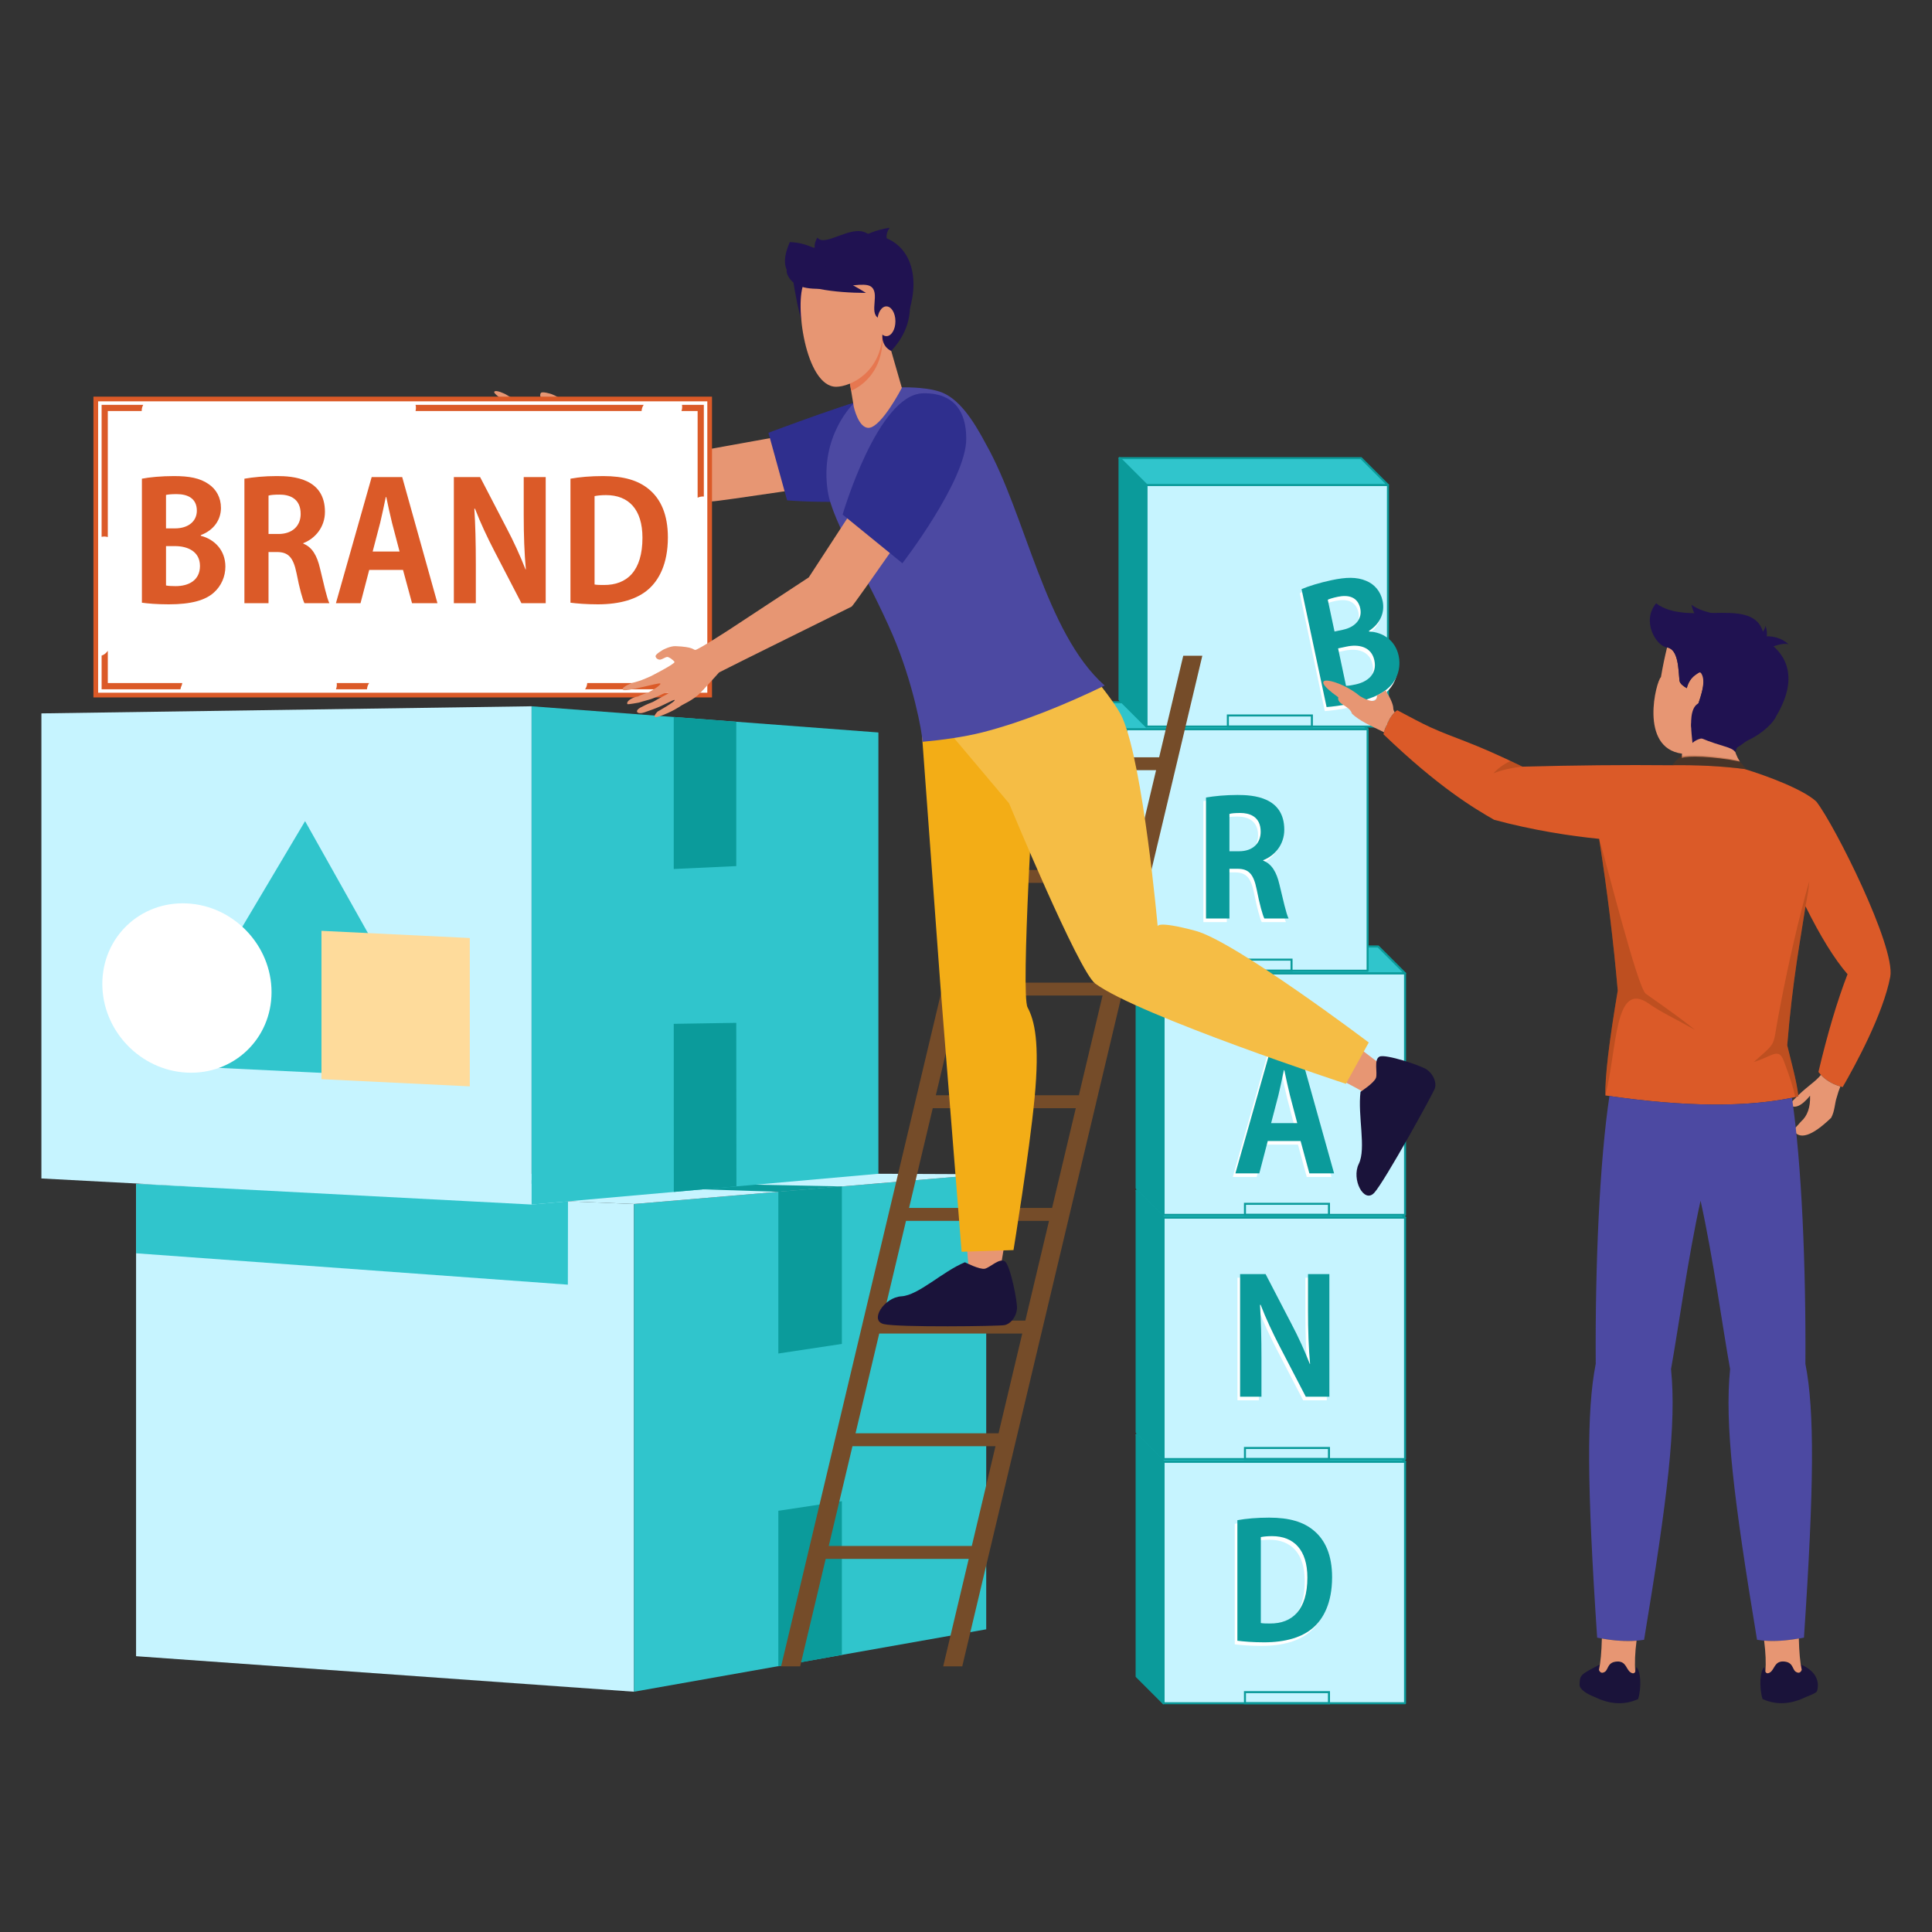
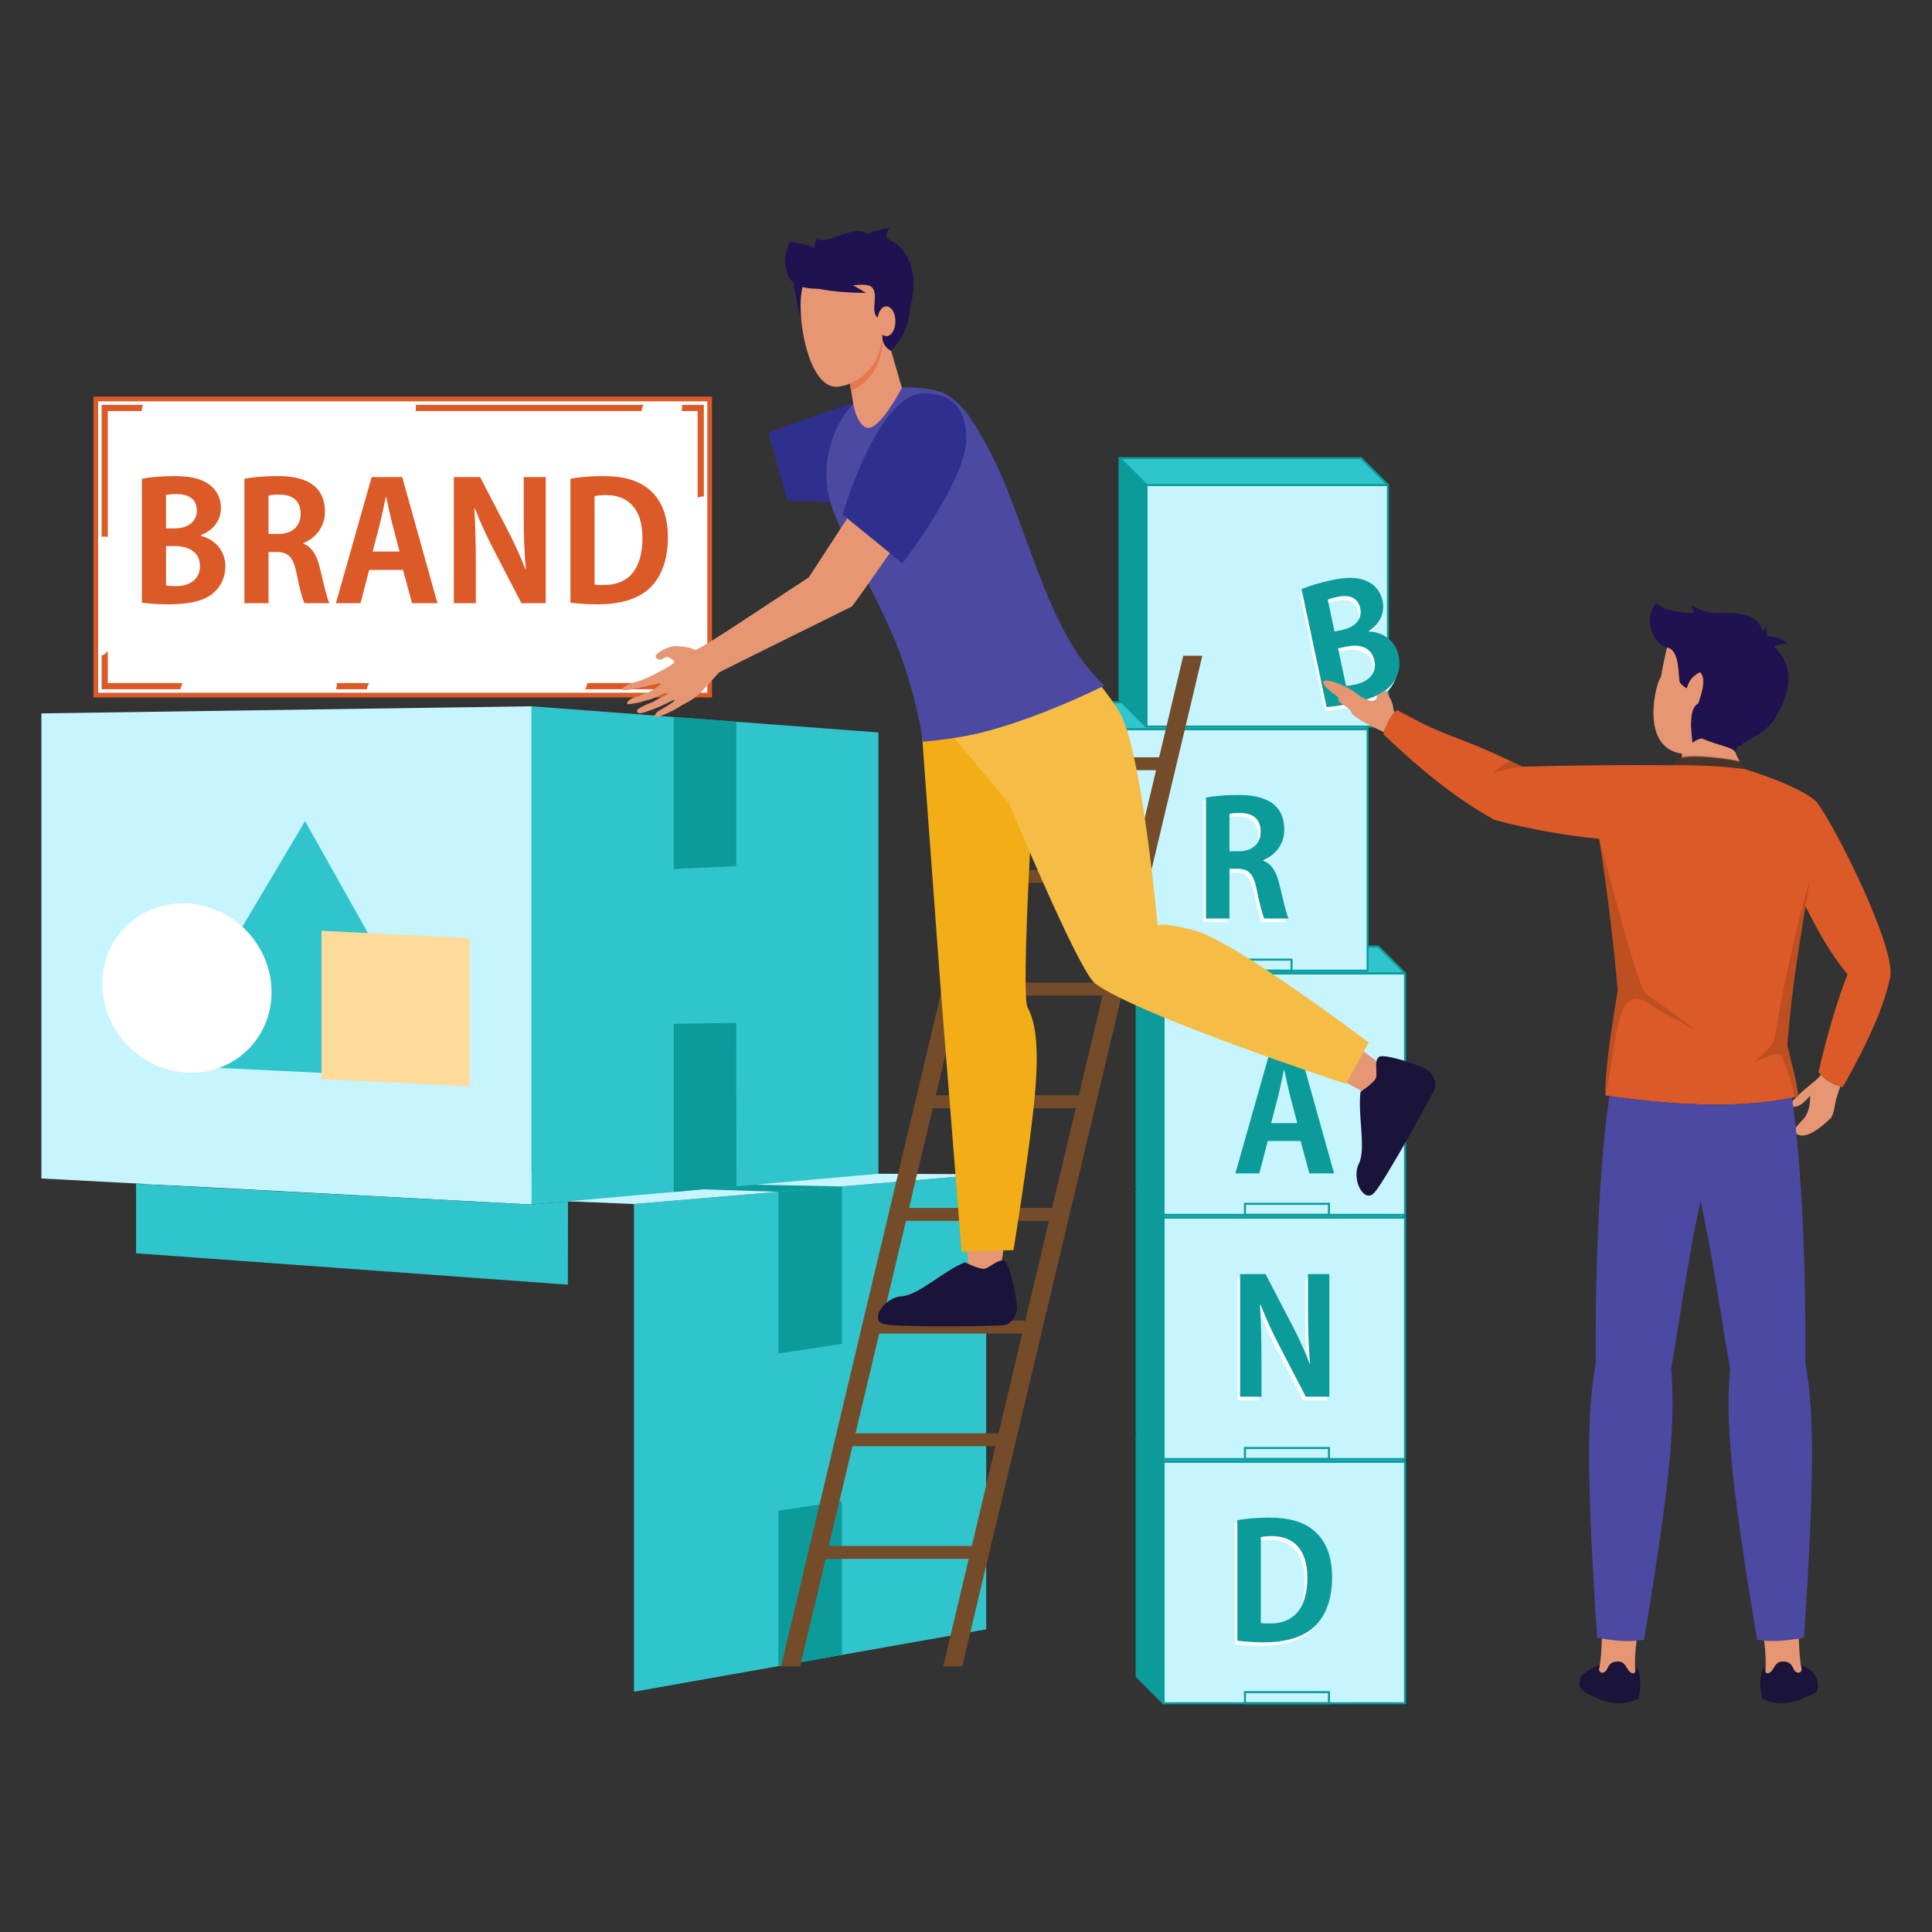
<svg xmlns="http://www.w3.org/2000/svg" id="vectors" version="1.1" viewBox="0 0 700 700">
  <rect x="0" y="0" width="700" height="700" fill="#333333" stroke="none" />
  <defs>
    <style>
      .st0 {
        fill: #e67750;
      }

      .st0, .st1, .st2, .st3, .st4, .st5, .st6, .st7, .st8, .st9, .st10, .st11, .st12, .st13, .st14, .st15 {
        fill-rule: evenodd;
      }

      .st1 {
        fill: #754c29;
      }

      .st2 {
        fill: #1a133a;
      }

      .st3, .st16 {
        fill: #c6f4ff;
      }

      .st17, .st5 {
        fill: #fff;
      }

      .st18 {
        opacity: .3;
      }

      .st4 {
        fill: #2f2f8e;
      }

      .st6 {
        fill: #4c49a2;
      }

      .st7 {
        fill: #201251;
      }

      .st8, .st19 {
        fill: #0b9b9b;
      }

      .st9 {
        fill: #30c5cc;
      }

      .st10 {
        fill: #f5bd45;
      }

      .st11 {
        fill: #f3ad16;
      }

      .st12 {
        fill: #db5a28;
      }

      .st13 {
        fill: #79360f;
      }

      .st14 {
        fill: #fedb9b;
      }

      .st15 {
        fill: #e79673;
      }
    </style>
  </defs>
  <g>
-     <polygon class="st3" points="49.301 428.923 229.703 436.227 229.703 612.943 49.301 600.072 49.301 428.923" />
    <polygon class="st9" points="357.326 425.445 229.703 436.227 229.703 612.943 357.326 590.333 357.326 425.445" />
    <polygon class="st3" points="210.666 424.828 357.326 425.445 229.703 436.227 49.301 428.923 210.666 424.828" />
    <polygon class="st8" points="305.019 429.865 305.019 486.927 282.01 490.404 282.01 431.81 305.019 429.865" />
    <polygon class="st8" points="305.019 543.909 305.019 599.597 282.01 603.752 282.01 547.387 305.019 543.909" />
    <polygon class="st8" points="129.711 426.882 282.008 431.81 293.515 430.838 305.019 429.865 141.745 426.577 129.711 426.882" />
    <polygon class="st3" points="15 258.474 192.613 255.896 192.613 436.429 15 426.978 15 258.474" />
    <polygon class="st9" points="318.263 265.39 192.613 255.896 192.613 436.429 318.263 425.28 318.263 265.39" />
    <polygon class="st8" points="266.764 261.501 266.764 313.801 244.11 314.853 244.11 259.788 266.764 261.501" />
    <polygon class="st8" points="266.764 370.597 266.824 429.845 244.13 431.856 244.111 370.955 266.764 370.597" />
    <polygon class="st9" points="49.301 428.923 49.301 454.089 205.745 465.458 205.79 435.261 192.613 436.429 49.301 428.923" />
  </g>
  <g>
    <g>
      <g>
        <rect class="st16" x="421.545" y="529.587" width="87.531" height="87.528" />
        <path class="st19" d="M509.076,617.483h-87.531c-.199,0-.365-.166-.365-.368v-87.528c0-.202.166-.368.365-.368h87.531c.199,0,.365.166.365.368v87.528c0,.202-.166.368-.365.368ZM421.913,616.746h86.794v-86.791h-86.794v86.791Z" />
      </g>
      <g>
        <polygon class="st9" points="499.346 519.861 509.076 529.587 499.346 529.587 421.545 529.587 411.822 519.861 499.346 519.861" />
        <path class="st19" d="M509.092,529.956c-.003-.003-.01-.003-.016,0h-87.531c-.097,0-.189-.04-.259-.109l-9.723-9.726c-.106-.103-.139-.262-.079-.398.053-.14.189-.229.338-.229h87.524c.099,0,.192.04.259.11l9.669,9.666c.109.063.186.182.186.318,0,.203-.166.368-.368.368ZM421.698,529.219h86.489l-8.993-8.989h-86.488l8.992,8.989Z" />
      </g>
      <g>
        <polygon class="st8" points="421.545 529.587 421.545 607.388 421.545 617.115 411.822 607.388 411.822 519.861 421.545 529.587" />
        <path class="st19" d="M421.545,617.483c-.093,0-.186-.04-.259-.109l-9.723-9.726c-.073-.07-.109-.162-.109-.259v-87.527c0-.149.09-.282.226-.338.136-.063.295-.027.401.08l9.722,9.726c.073.07.11.162.11.259v87.528c0,.149-.089.282-.225.338-.046.02-.093.03-.143.03ZM412.187,607.236l8.993,8.992v-86.488l-8.993-8.992v86.488Z" />
      </g>
    </g>
    <path class="st19" d="M481.879,617.483h-31.172v-4.755h31.172v4.755ZM451.437,616.746h29.705v-3.282h-29.705v3.282Z" />
  </g>
  <g>
    <g>
      <g>
        <rect class="st16" x="421.545" y="441.118" width="87.531" height="87.531" />
        <path class="st19" d="M509.076,529.016h-87.531c-.199,0-.365-.166-.365-.368v-87.531c0-.203.166-.368.365-.368h87.531c.199,0,.365.166.365.368v87.531c0,.202-.166.368-.365.368ZM421.913,528.28h86.794v-86.794h-86.794v86.794Z" />
      </g>
      <g>
        <polygon class="st9" points="499.346 431.392 509.076 441.118 499.346 441.118 421.545 441.118 411.822 431.392 499.346 431.392" />
        <path class="st19" d="M509.092,441.486c-.003-.003-.01-.003-.016,0h-87.531c-.097,0-.189-.04-.259-.109l-9.723-9.726c-.106-.103-.139-.262-.079-.398.053-.14.189-.229.338-.229h87.524c.099,0,.192.039.259.109l9.669,9.667c.109.063.186.183.186.319,0,.202-.166.368-.368.368ZM421.698,440.75h86.489l-8.993-8.989h-86.488l8.992,8.989Z" />
      </g>
      <g>
        <polygon class="st8" points="421.545 441.118 421.545 518.922 421.545 528.648 411.822 518.922 411.822 431.392 421.545 441.118" />
        <path class="st19" d="M421.545,529.016c-.093,0-.186-.04-.259-.109l-9.723-9.726c-.073-.07-.109-.163-.109-.259v-87.531c0-.149.09-.282.226-.338.136-.063.295-.027.401.079l9.722,9.726c.073.07.11.162.11.259v87.531c0,.149-.089.282-.225.338-.046.02-.093.03-.143.03ZM412.187,518.77l8.993,8.992v-86.492l-8.993-8.992v86.492Z" />
      </g>
    </g>
    <path class="st19" d="M481.879,529.013h-31.172v-4.752h31.172v4.752ZM451.437,528.277h29.705v-3.278h-29.705v3.278Z" />
  </g>
  <g>
    <g>
      <g>
        <rect class="st16" x="421.545" y="352.651" width="87.531" height="87.527" />
        <path class="st19" d="M509.076,440.547h-87.531c-.199,0-.365-.166-.365-.368v-87.527c0-.202.166-.368.365-.368h87.531c.199,0,.365.166.365.368v87.527c0,.203-.166.368-.365.368ZM421.913,439.81h86.794v-86.791h-86.794v86.791Z" />
      </g>
      <g>
        <polygon class="st9" points="499.346 342.925 509.076 352.651 499.346 352.651 421.545 352.651 411.822 342.925 499.346 342.925" />
        <path class="st19" d="M509.092,353.02h-87.547c-.097,0-.189-.04-.259-.109l-9.723-9.726c-.106-.103-.139-.262-.079-.398.053-.14.189-.229.338-.229h87.524c.099,0,.192.04.259.109l9.669,9.666c.109.063.186.182.186.319,0,.203-.166.368-.368.368ZM421.698,352.283h86.489l-8.993-8.989h-86.488l8.992,8.989Z" />
      </g>
      <g>
        <polygon class="st8" points="421.545 352.651 421.545 430.456 421.545 440.178 411.822 430.456 411.822 342.925 421.545 352.651" />
        <path class="st19" d="M421.545,440.547c-.093,0-.186-.039-.259-.109l-9.723-9.723c-.073-.07-.109-.163-.109-.259v-87.531c0-.149.09-.282.226-.338.136-.06.295-.027.401.079l9.722,9.726c.073.07.11.162.11.259v87.527c0,.149-.089.282-.225.339-.046.02-.093.03-.143.03ZM412.187,430.303l8.993,8.99v-86.488l-8.993-8.993v86.492Z" />
      </g>
    </g>
    <path class="st19" d="M481.879,440.547h-31.172v-4.752h31.172v4.752ZM451.437,439.81h29.705v-3.278h-29.705v3.278Z" />
  </g>
  <g>
    <g>
      <g>
        <rect class="st16" x="407.983" y="264.185" width="87.527" height="87.527" />
        <path class="st19" d="M495.51,352.081h-87.527c-.202,0-.368-.166-.368-.368v-87.527c0-.202.166-.368.368-.368h87.527c.206,0,.368.166.368.368v87.527c0,.203-.163.368-.368.368ZM408.352,351.344h86.794v-86.791h-86.794v86.791Z" />
      </g>
      <g>
        <polygon class="st9" points="485.788 254.459 495.51 264.185 485.788 264.185 407.983 264.185 398.257 254.459 485.788 254.459" />
        <path class="st19" d="M495.53,264.554c-.007-.003-.013-.003-.02,0h-87.527c-.096,0-.189-.04-.259-.11l-9.726-9.726c-.106-.103-.139-.262-.079-.398.056-.139.192-.229.338-.229h87.531c.096,0,.189.04.259.11l9.666,9.666c.11.063.183.182.183.319,0,.202-.163.368-.365.368ZM408.136,263.817h86.492l-8.992-8.989h-86.492l8.993,8.989Z" />
      </g>
      <g>
        <polygon class="st8" points="407.983 264.185 407.983 341.99 407.983 351.712 398.257 341.99 398.257 254.459 407.983 264.185" />
        <path class="st19" d="M407.983,352.081c-.096,0-.189-.04-.259-.11l-9.726-9.722c-.07-.07-.106-.163-.106-.259v-87.531c0-.149.086-.282.225-.339.136-.063.292-.026.398.08l9.726,9.726c.07.07.109.163.109.259v87.527c0,.149-.093.282-.226.339-.046.02-.093.03-.143.03ZM398.622,341.837l8.992,8.989v-86.489l-8.992-8.993v86.492Z" />
      </g>
    </g>
    <path class="st19" d="M468.313,352.081h-31.172v-4.755h31.172v4.755ZM437.874,351.344h29.705v-3.282h-29.705v3.282Z" />
  </g>
  <g>
    <g>
      <g>
        <rect class="st16" x="415.353" y="175.715" width="87.527" height="87.531" />
        <path class="st19" d="M502.88,263.614h-87.527c-.202,0-.365-.166-.365-.368v-87.531c0-.202.163-.368.365-.368h87.527c.202,0,.368.166.368.368v87.531c0,.202-.166.368-.368.368ZM415.718,262.878h86.794v-86.794h-86.794v86.794Z" />
      </g>
      <g>
        <polygon class="st9" points="493.155 165.993 502.88 175.715 493.155 175.715 415.353 175.715 405.627 165.993 493.155 165.993" />
        <path class="st19" d="M502.897,176.084q-.007-.003-.017,0h-87.527c-.099,0-.192-.04-.259-.109l-9.726-9.723c-.106-.103-.136-.262-.08-.398.057-.139.189-.229.338-.229h87.528c.099,0,.192.04.259.109l9.67,9.663c.106.063.182.183.182.319,0,.202-.162.368-.368.368ZM415.506,175.347h86.489l-8.993-8.986h-86.488l8.992,8.986Z" />
      </g>
      <g>
        <polygon class="st8" points="415.353 175.715 415.353 253.52 415.353 263.246 405.627 253.52 405.627 165.993 415.353 175.715" />
        <path class="st19" d="M415.353,263.614c-.096,0-.189-.04-.259-.109l-9.726-9.726c-.07-.07-.109-.163-.109-.259v-87.527c0-.149.093-.282.225-.338.136-.06.295-.027.401.08l9.726,9.723c.07.07.106.163.106.259v87.531c0,.149-.086.282-.226.338-.046.02-.093.03-.14.03ZM405.995,253.367l8.992,8.992v-86.492l-8.992-8.989v86.489Z" />
      </g>
    </g>
-     <path class="st19" d="M475.687,263.614h-31.176v-4.755h31.176v4.755ZM445.245,262.878h29.705v-3.282h-29.705v3.282Z" />
  </g>
  <g>
    <path class="st5" d="M479.987,257.655c2.097-.153,5.263-.528,9.388-1.403,7.742-1.643,12.301-4.088,14.677-7.367,2.064-2.801,2.781-6.378,2.061-9.769-1.175-5.535-5.608-8.614-10.728-8.824l-.05-.226c4.264-2.738,5.797-6.899,4.961-10.854-.757-3.564-3.01-6.096-5.98-7.297-3.438-1.453-7.314-1.341-12.57-.226-4.234.899-8.448,2.207-10.824,3.242l9.066,42.723h0ZM480.416,218.764c.7-.329,1.802-.68,3.613-1.062,3.73-.793,7.25-.063,8.163,4.231.753,3.561-1.533,6.703-6.278,7.712l-3.053.644-2.445-11.524h0ZM487.268,235.734c4.294-.913,8.973-.017,10.041,5.014,1.042,4.918-2.369,7.768-6.889,8.727-1.473.312-2.502.471-3.385.481l-2.877-13.562,3.109-.66Z" />
    <path class="st8" d="M480.651,256.181c2.091-.149,5.26-.528,9.384-1.404,7.745-1.642,12.304-4.085,14.677-7.367,2.061-2.801,2.78-6.378,2.061-9.769-1.175-5.535-5.608-8.611-10.732-8.823l-.046-.226c4.261-2.734,5.797-6.899,4.957-10.854-.757-3.561-3.006-6.096-5.976-7.294-3.441-1.457-7.314-1.344-12.57-.226-4.237.896-8.445,2.203-10.828,3.242l9.072,42.72h0ZM481.075,217.294c.697-.329,1.805-.68,3.614-1.065,3.73-.793,7.25-.06,8.16,4.234.757,3.557-1.526,6.7-6.278,7.708l-3.047.647-2.449-11.524h0ZM487.925,234.264c4.294-.913,8.973-.017,10.041,5.011,1.042,4.918-2.369,7.768-6.889,8.727-1.47.312-2.495.471-3.382.481l-2.877-13.562,3.106-.657Z" />
  </g>
  <g>
    <path class="st5" d="M436.006,334.102h8.495v-18.022h2.887c4.042,0,5.833,1.792,6.989,7.506,1.042,5.376,2.137,9.245,2.774,10.516h8.78c-.866-1.676-2.021-6.989-3.292-12.248-1.039-4.503-2.774-7.506-5.89-8.72v-.173c4.158-1.619,7.622-5.605,7.622-11.033,0-11.903-11.322-12.593-16.924-12.593-4.334,0-8.495.401-11.442.923v43.845h0ZM444.501,296.207c.693-.229,2.021-.345,3.929-.345,3.12,0,7.393,1.098,7.393,6.816,0,4.218-2.947,7.048-7.798,7.048h-3.524v-13.519Z" />
    <path class="st8" d="M436.962,332.798h8.488v-18.022h2.89c4.045,0,5.833,1.792,6.988,7.509,1.039,5.372,2.141,9.245,2.774,10.513h8.78c-.866-1.673-2.021-6.988-3.295-12.245-1.039-4.506-2.771-7.509-5.89-8.724v-.173c4.158-1.616,7.622-5.605,7.622-11.033,0-11.9-11.319-12.593-16.924-12.593-4.33,0-8.491.401-11.435.926v43.842h0ZM445.45,294.903c.697-.229,2.024-.345,3.929-.345,3.119,0,7.393,1.098,7.393,6.816,0,4.218-2.944,7.048-7.798,7.048h-3.524v-13.519Z" />
  </g>
  <g>
-     <path class="st5" d="M459.248,382.015l-12.59,44.422h8.661l3.066-11.724h11.9l3.172,11.724h8.956l-12.42-44.422h-10.745ZM462.254,398.076c.634-2.601,1.387-6.238,1.965-9.013h.173c.578,2.715,1.327,6.295,2.021,9.069l2.658,10.107h-9.474l2.658-10.164Z" />
    <path class="st8" d="M460.2,380.711l-12.593,44.423h8.667l3.059-11.724h11.9l3.179,11.724h8.953l-12.424-44.423h-10.741ZM463.203,396.772c.637-2.598,1.387-6.238,1.964-9.013h.173c.578,2.715,1.327,6.295,2.024,9.069l2.655,10.108h-9.47l2.655-10.164Z" />
  </g>
  <g>
    <path class="st5" d="M472.969,462.936v13.343c0,7.221.229,13.516.747,19.177h-.113c-1.792-4.619-4.274-10.048-6.643-14.497l-9.357-18.022h-9.245v44.422h7.742v-13.635c0-7.911-.173-14.153-.521-19.641h.232c1.852,4.854,4.45,10.339,6.816,14.906l9.534,18.37h8.551v-44.422h-7.742Z" />
    <path class="st8" d="M473.921,461.632v13.343c0,7.221.226,13.519.747,19.18h-.116c-1.789-4.622-4.274-10.051-6.64-14.501l-9.361-18.021h-9.242v44.422h7.742v-13.632c0-7.914-.173-14.156-.521-19.645h.232c1.848,4.855,4.45,10.343,6.812,14.906l9.537,18.37h8.548v-44.422h-7.739Z" />
  </g>
  <g>
    <path class="st5" d="M447.375,595.768c2.257.285,5.548.577,9.649.577,7.742,0,13.92-1.792,17.966-5.432,3.411-3.063,6.7-8.608,6.7-18.138,0-8.031-2.482-13.519-6.7-16.987-3.697-3.059-8.724-4.619-16.117-4.619-4.33,0-8.379.345-11.498.926v43.672h0ZM455.87,558.218c.922-.173,2.25-.345,4.042-.345,7.917,0,12.825,4.968,12.825,15.019,0,11.667-5.429,16.691-13.575,16.638-1.155,0-2.426,0-3.292-.176v-31.136Z" />
    <path class="st8" d="M448.327,594.464c2.253.289,5.545.577,9.65.577,7.742,0,13.92-1.792,17.965-5.432,3.408-3.059,6.7-8.608,6.7-18.138,0-8.03-2.482-13.519-6.7-16.983-3.7-3.063-8.724-4.622-16.117-4.622-4.334,0-8.379.348-11.498.926v43.673h0ZM456.819,556.914c.926-.173,2.253-.345,4.042-.345,7.917,0,12.828,4.968,12.828,15.019,0,11.667-5.428,16.695-13.575,16.635-1.158,0-2.426,0-3.295-.173v-31.136Z" />
  </g>
  <g>
    <path class="st15" d="M609.372,274.621c1.768-.83,11.398-.657,21.021,1.321-1.035-1.56-1.848-3.59-2.429-6.092-17.169-2.575-15.49-6.826-14.859-8.76,3.468-9.215,5.562-15.032,3.073-17.799-1.281.604-3.975,2.004-5.03,6.053-1.082-.65-2.462-1.516-2.642-2.751-.404-3.683-.278-11.358-4.499-12.002-.833,3.371-1.573,6.955-2.217,10.745-1.699,1.357-8.064,25.627,7.622,27.728l-.039,1.56Z" />
    <path class="st7" d="M613.105,261.089c-.63,1.934,2.539,6.155,15.191,10.044,1.905-.289,3.431-2.183,5.157-2.977,5.216-2.403,9.258-6.504,10.081-8.654,10.035-16.771.71-24.794-4.367-27.841-1.119-17.375-27.177-3.906-39.123-13.078-5.456,6.527.093,15.579,3.962,16.004,4.221.644,4.095,8.319,4.499,12.002.179,1.235,1.56,2.101,2.642,2.751.75-2.867,2.19-4.151,3.497-5.017,1.122-.747,1.407-1.131,2.011.139,1.45,3.043-.431,8.329-3.551,16.625Z" />
    <path class="st7" d="M638.938,235.8c-1.835-2.021-2.107-3.727-.819-5.12,3.915-.531,7.214.372,9.888,2.708-1.918-.464-4.938.342-9.069,2.413Z" />
    <path class="st7" d="M635.596,232.326c.909,1.799,2.011,2.439,3.312,1.921,1.404-2.552,1.659-5.06.763-7.526-.192,1.443-1.546,3.308-4.075,5.605Z" />
    <path class="st7" d="M634.86,224.196c.113,4.702-2.296,7.456-7.241,8.263-8.618-2.96-13.542-7.42-14.78-13.386,2.973,2.502,10.313,4.208,22.02,5.123Z" />
    <path class="st7" d="M636.489,264.879c-.846-4.868-4.543-7.297-11.076-7.287-14.617-9.262-13.015,3.749-12.195,11.588,3.295-3.083,8.389-1.367,23.271-4.301Z" />
    <path class="st7" d="M616.071,267.351c1.175-2.356,3.62-3.119,7.333-2.29,9.915-2.963,7.075,3.454,5.289,7.403-1.433-1.974-4.576-1.752-12.623-5.114Z" />
    <path class="st12" d="M658.095,290.43c-4.759-4.456-18.039-9.364-25.949-11.787-8.269-1.075-17.305-1.536-27.104-1.384-16.575-.159-34.385.013-53.431.518-18.795-9.152-23.793-9.945-33.309-14.259-2.817-1.281-7.928-3.969-12.015-6.172-1.882.942-4.278,5.143-5.034,8.694,19.983,19.2,32.792,26.795,40.089,30.986,14.126,3.816,27.708,5.887,38.065,6.906,2.963,19.01,5.21,37.338,6.736,54.984-3.142,18.596-4.639,31.255-4.486,37.982,29.042,4.291,52.346,4.407,69.917.345-.505-5.326-2.694-12.795-4.029-18.519,1.918-23.849,4.974-39.342,6.623-50.359,5.395,10.904,10.473,19.11,15.228,24.612-3.723,9.619-7.237,21.43-10.542,35.419,2.05,2.701,4.977,4.53,8.777,5.485,4.609-8.013,14.644-26.354,17.258-40.036,1.878-10.94-20.099-54.828-26.792-63.416Z" />
    <g class="st18">
      <path class="st13" d="M629.935,275.534c.966.906,1.918,2.001,2.801,3.289l-.59-.179c-8.05-1.049-16.817-1.513-26.314-1.394.952-1.251,1.984-2.31,2.93-3.05,1.779-.836,11.481-.66,21.174,1.334Z" />
    </g>
    <path class="st15" d="M501.43,265.3c-4.978-2.449-8.827-4.105-11.568-6.693-.989-3.146-5.502-3.225-4.991-5.986-12.988-9.188.451-6.683,7.897-.375,4.042,2.372,6.099,2.276,6.165-.289,1.135-.538,2.17-1.168,3.099-1.881,1.669,2.744,2.834,5.259,2.781,6.64.06.531.236.959.495,1.357-1.523,1.47-3.136,4.46-3.879,7.227Z" />
    <path class="st15" d="M659.747,389.458c-1.991,2.466-4.42,3.743-8.216,7.383l.04.401-.584.133c-.849.833-1.759,1.788-2.744,2.89,1.981,1.6,4.503.505,7.576-3.278.149,4.194-.943,7.32-3.282,9.381-1.158,1.321-2.087,2.339-2.801,3.056,2.193,3.74,6.769,2.266,13.731-4.43,1.384-2.615,1.238-5.193,2.067-7.559.325-1.192.704-2.386,1.268-3.78-2.886-.853-5.229-2.243-7.034-4.175l-.02-.023Z" />
    <path class="st6" d="M649.261,397.744c3.474,23.534,5.097,60.626,4.871,96.404,3.351,16.983,3.175,44.133-.521,99.197-6.544,1.314-12.211,1.573-17.006.777-8.508-51.378-11.76-78.153-9.756-98.076-2.598-14.302-6.165-40.556-10.701-61.007-4.536,20.451-8.107,46.705-10.705,61.007,2.007,19.923-1.244,46.698-9.759,98.076-4.788.797-10.459.538-17.003-.777-3.697-55.064-3.869-82.215-.517-99.197-.233-36.103,1.426-73.541,4.964-97.038,27.111,3.902,49.154,4.115,66.134.634Z" />
    <path class="st2" d="M592.837,604.014c1.619,1.265,2.004,7.138.694,11.601-5.339,2.382-10.546,1.755-15.626-.707-2.568-.992-5.661-2.688-5.602-4.536.119-3.501.196-3.577,7.393-7.304-.11.71-.226,1.367-.355,1.968h0c.315.826.952,1.447,2.153.673,1.314-.863.87-3.653,4.609-3.716,3.096-.05,3.123,2.907,4.636,3.896,1.659,1.155,2.021-.571,2.097-1.875Z" />
    <path class="st2" d="M639.299,604.004c-1.622,1.261-2.01,7.134-.696,11.598,5.336,2.386,10.546,1.755,15.622-.707.783-.375,3.883-1.374,4.128-2.223.873-3.003.119-7.001-5.913-9.62.106.714.222,1.371.352,1.971h0c-.319.826-.952,1.447-2.154.673-1.314-.863-.873-3.65-4.609-3.716-3.096-.05-3.126,2.907-4.639,3.899-1.659,1.152-2.018-.574-2.091-1.875Z" />
    <path class="st15" d="M592.956,594.454c-.564,4.367-.717,8.103-.458,11.222-.292.597-.817.87-1.759.213-1.513-.989-1.54-3.946-4.636-3.896-3.74.063-3.295,2.854-4.609,3.716-1.201.773-1.838.153-2.153-.673.574-2.688.922-6.477,1.042-11.369,4.656.823,8.843,1.085,12.573.787Z" />
    <path class="st15" d="M639.177,594.441c.561,4.367.713,8.107.458,11.222.289.597.813.87,1.755.216,1.513-.992,1.543-3.949,4.639-3.899,3.737.067,3.295,2.854,4.609,3.716,1.201.773,1.835.153,2.154-.673-.578-2.688-.922-6.478-1.042-11.369-4.656.823-8.846,1.085-12.573.787Z" />
    <g class="st18">
      <path class="st13" d="M579.404,303.932c2.13,6.803,13.904,54.032,16.903,56.129,8.369,5.847,14.318,10.211,17.846,13.081-6.862-3.866-12.643-6.56-16.519-9.351-12.835-9.238-11.608,16.097-15.981,33.107-.152-6.727,1.341-19.386,4.486-37.982-1.53-17.647-3.773-35.974-6.736-54.984h0ZM547.249,275.686c-2.608,1.327-4.646,2.824-6.112,4.483,3.166-1.228,6.657-2.024,10.473-2.393-1.54-.753-2.993-1.447-4.361-2.091h0ZM655.536,319.293c-.11,1.904-.568,4.931-1.371,9.072-1.649,11.017-4.705,26.51-6.623,50.359,1.334,5.724,3.524,13.193,4.029,18.519-.372.083-.74.17-1.115.249-.684-3.288-2.071-7.659-4.155-13.107-1.928-5.034-4.161-1.593-10.871.385,8.561-7.572,6.739-5.193,8.877-16.578,3.524-18.725,7.267-35.028,11.229-48.899Z" />
    </g>
  </g>
  <path class="st1" d="M435.625,237.582h-6.906l-8.74,36.794h-51.819l8.737-36.794h-6.905l-8.741,36.794-1.108,4.672-8.588,36.149-1.108,4.672-8.588,36.15-1.112,4.672-8.588,36.149-1.108,4.676-8.588,36.146-1.112,4.675-8.588,36.15-1.108,4.675-8.588,36.146-1.108,4.676-8.588,36.15-1.108,4.672-9.253,38.944h6.904l9.251-38.944h51.826l-9.251,38.944h6.902l9.251-38.944,1.112-4.672,8.584-36.15,1.115-4.676,8.585-36.146,1.112-4.675,8.588-36.15,1.108-4.675,8.588-36.146,1.108-4.676,8.588-36.149,1.111-4.672,8.585-36.15,1.112-4.672,8.588-36.149,1.111-4.672,8.737-36.794h0ZM300.274,560.136l8.588-36.15h51.825l-8.588,36.15h-51.826ZM309.974,519.31l8.588-36.146h51.822l-8.588,36.146h-51.822ZM319.673,478.489l8.588-36.15h51.819l-8.585,36.15h-51.822ZM329.369,437.663l8.588-36.146h51.822l-8.588,36.146h-51.822ZM339.065,396.841l8.588-36.149h51.825l-8.588,36.149h-51.826ZM348.761,356.02l8.588-36.15h51.826l-8.588,36.15h-51.825ZM358.46,315.197l8.585-36.149h51.826l-8.588,36.149h-51.822Z" />
  <path class="st7" d="M293.993,99.61c-4.704-.432-7.053-.647-7.053-.647,1.25,8.312,2.512,14.348,3.785,18.108,2.177-11.644,3.269-17.461,3.269-17.461Z" />
-   <path class="st15" d="M181.931,156.635s7.184,2.243,7.269,1.633c.065-.458-3.939-1.443-7.863-3.431-1.01-.504-2.004-1.012-2.912-1.49-2.401-1.258-2.3-3.089.411-2.187.971.339,2.55.903,3.614,1.45,1.15.617,2.421.819,3.473,1.195,2.087.723,3.584,1.251,3.57,1.151-.028-.129.504-.266-.556-.853-1.277-.7-4.3-1.566-6.094-2.744-1.01-.644-3.205-1.892-3.205-1.892,0,0-3.347-2.429-3.252-2.651.496-1.228,3.401-.166,4.649.906,1.165.289,3.438,1.676,3.438,1.676,0,0,5.248,1.739,5.522,1.005.226-.604-11.51-7.264-10.921-8.429.478-.966,4.103.873,4.103.873,0,0,2.082,1.261,2.827,1.633.846.435,3.527,1.563,3.527,1.563,0,0,9.487,3.405,9.693,2.704.191-.73-.038-2.771-.559-3.209-.514-.408-1.863-.684-2.369-1.095-.506-.411-.808-1.38-.339-2.057.48-.684,3.73.362,3.73.362,0,0,2.64.899,3.909,2.32,4.399,5.017,3.383,5.555,3.962,6.182.685.723,13.881,3.929,13.881,3.929l33.445,7.931,40.916-7.39,9.166,19.163s-44.716,6.842-47.112,6.796c0,0-46.86-17.391-50.301-18.566,0,0-6.117.159-9.952.129-3.848-.023-7.46-1.762-8.543-1.945-.144-.003-3.71-.8-7.805-2.923-3.539-1.845.677-1.739.677-1.739Z" />
  <path class="st4" d="M278.416,156.808l6.766,24.479s46.145,3.922,52.967-9.285c6.822-13.24-14.528-28.468-19.426-28.478-4.918-.036-40.308,13.283-40.308,13.283Z" />
  <path class="st15" d="M350.45,466.075c-.272-2.402.611-5.647.269-9.543-2.641-30.366-8.342-98.949-8.342-98.949,0,0-6.458-54.331-6.958-88.719,6.958-.617,13.774-1.822,20.497-3.507,14.64-3.736,24.456-9.709,38.406-16.466,7.612,28.06,21.715,79.56,21.715,79.56,0,0-.026,10.977,14.574,10.977,12.809,0,66.045,44.555,76.58,51.178-1.36,3.215-4.808,6.398-6.371,9.58-16.917-13.834-104.069-45.657-104.069-45.657l-23.646-59.945s-7.104,73.487-1.377,79.235c5.737,5.714-10.164,88.068-10.164,92.256,0,.521-6.696-.096-11.113,0Z" />
  <path class="st11" d="M374.85,278.962s-5.094,81.249-2.545,86.024c2.545,4.772,4.456,12.729,2.545,32.798-1.905,20.069-7.639,55.14-7.639,55.14l-18.802.617-7.642-95.896-6.537-88.911-.159-1.885,25.491-19.127,15.287,31.239Z" />
  <path class="st10" d="M495.928,377.715l-8.286,14.972s-75.054-24.715-90.803-36.306c-6.056-4.45-31.229-65.308-31.229-65.308l-19.86-23.573-.209-13.087,42.644-18.739s15.487,17.438,18.526,24.486c7.586,17.567,12.742,75.502,12.742,75.502,0,0-.63-2.24,13.701,1.59,14.339,3.832,62.773,40.463,62.773,40.463Z" />
  <path class="st6" d="M309.538,145.917l16.997-5.552s8.177-.325,13.891,1.523c6.809,2.21,12.059,10.034,16.897,19.193,14.269,25.345,21.363,68.198,42.919,87.308-13.94,6.756-29.686,13.23-44.326,16.967-6.723,1.686-14.73,2.791-21.685,3.408-.053-3.375-3.488-21.596-10.675-38.416-8.84-20.653-21.905-41.081-23.633-52.283-3.126-20.328,9.616-32.148,9.616-32.148Z" />
  <path class="st15" d="M307.654,137.15l1.682,10.197s1.689,7.954,5.518,7.662c4.616-.388,11.9-14.481,11.9-14.481l-5.953-20.687-13.147,17.308Z" />
-   <path class="st0" d="M319.799,123.25c-.329,10.456-6.235,16.011-11.412,18.347l-.733-4.447,12.218-16.074c-.02.747-.043,1.493-.073,2.173Z" />
+   <path class="st0" d="M319.799,123.25c-.329,10.456-6.235,16.011-11.412,18.347l-.733-4.447,12.218-16.074Z" />
  <path class="st15" d="M300.141,99.869c-3.856.584-7.964-1.56-8.734,2.466-3.707,6.949.331,37.802,11.554,37.802,5.063-.033,16.379-5.097,16.837-19.648.212-6.268.471-14.451-5.157-17.892-4.38-2.665-10.061-3.375-14.501-2.728Z" />
  <path class="st7" d="M322.898,127.149s9.062-14.03,7.984-26.308c-1.079-12.271-10.313-16.917-19.977-15.812-4.36.521-28.972,6.982-25.584,14.547,4.55,10.131,25.451,1.463,30.031,4.125,3.776,2.21-.7,9.547,2.96,11.561,3.424,1.885,1.739,1.297,1.4,5.91-.352,4.609,3.185,5.976,3.185,5.976Z" />
  <path class="st15" d="M324.425,116.397c.013,2.986-1.447,5.392-3.245,5.392-1.809.033-3.279-2.406-3.292-5.359,0-2.986,1.453-5.422,3.262-5.422s3.275,2.402,3.275,5.389Z" />
  <path class="st2" d="M492.945,395.574s5.017-3.245,5.608-5.097c.587-1.885-.833-6.557,1.247-7.632,2.074-1.102,15.331,3.281,17.312,4.775,2.436,1.852,3.385,4.742,2.788,6.657-.611,1.885-18.247,33.837-21.987,37.898-3.726,4.058-8.362-4.905-5.598-10.489,2.761-5.585-.448-17.342.63-26.112Z" />
  <path class="st2" d="M349.611,457.341s5.296,2.728,7.204,2.339c1.908-.425,5.286-3.962,7.244-2.698,1.958,1.268,4.712,14.972,4.4,17.408-.392,3.053-2.449,5.293-4.406,5.714-1.951.425-38.446.876-43.812-.358-5.379-1.235.13-9.71,6.348-10.065,6.212-.358,14.846-8.962,23.022-12.341Z" />
  <path class="st7" d="M297.314,100.559c9.683-3.01,16.605-6.716,20.759-11.12-2.787.567,4.175-.74-4.267-5.084-5.647-2.91-14.932,5.316-17.666,1.732-2.924,5.223.66,6.803,10.923,9.029-10.894-4.483-14.547-7.217-20.898-7.397-5.487,12.324,2.875,15.417,11.149,12.839Z" />
  <path class="st7" d="M318.764,100.104c-1.845-4.864-2.588-8.362-2.237-10.492-10.884-.073-4.191-5.575,5.807-7.095-3.099,4.466,1.188,6.925,1.758,8.986,2.97-3.71,7.121,7.4,4.301,11.355,2.966,9.368.826,17.541-5.495,24.29,6.882-13.648,5.502-22.661-4.134-27.044Z" />
  <path class="st7" d="M300.135,96.414c-4.284,1.009-13.199,1.613-11.954,3.351.276,4.732,14.652,6.338,25.589,6.365-4.529-2.893-9.991-5.1-13.635-9.716Z" />
  <rect class="st17" x="34.703" y="144.563" width="222.42" height="107.281" />
  <path class="st12" d="M34.703,143.714h223.269v108.98H33.853v-108.98h.85ZM256.273,145.413H35.552v105.582h220.721v-105.582Z" />
  <path class="st12" d="M37.938,146.68h13.958c-.397.704-.566,1.444-.551,2.247h-12.283v45.657c-.725-.226-1.508-.252-2.248-.08v-47.824h1.123ZM39.063,235.777v11.71h26.988c-.085.266-.121.528-.202.793-.236.445-.397.936-.466,1.454h-28.567v-12.198c.934-.315,1.726-.942,2.248-1.759h0ZM121.994,247.487h11.757c-.451.64-.735,1.41-.782,2.247h-11.244c.297-.733.378-1.507.269-2.247h0ZM212.757,247.487h40.006v-11.84c.697.335,1.478.481,2.248.415v13.671h-43.019c.446-.644.725-1.414.765-2.247h0ZM252.762,180.325v-31.398h-5.86c.262-.713.327-1.5.192-2.247h7.916v33.226c-.77-.066-1.551.08-2.248.418h0ZM232.461,148.927h-81.909c.199-.733.204-1.513.01-2.247h82.659c-.446.644-.72,1.414-.76,2.247Z" />
  <path class="st12" d="M51.415,218.369c2.139.295,5.407.591,9.744.591,8.141,0,13.252-1.483,16.343-4.277,2.673-2.376,4.158-5.824,4.158-9.388,0-5.827-3.803-9.865-8.913-11.173v-.239c4.873-1.842,7.31-5.704,7.31-9.862,0-3.746-1.724-6.776-4.457-8.618-3.149-2.2-7.071-2.913-12.6-2.913-4.457,0-8.971.418-11.586.952v44.927h0ZM60.149,179.326c.773-.179,1.961-.299,3.862-.299,3.922,0,7.31,1.487,7.31,6.003,0,3.743-2.972,6.418-7.962,6.418h-3.21v-12.122h0ZM63.418,197.865c4.516,0,9.034,1.901,9.034,7.191,0,5.17-4.042,7.31-8.797,7.31-1.545,0-2.615-.06-3.506-.239v-14.262h3.269ZM88.554,218.545h8.735v-18.54h2.971c4.16,0,6.003,1.842,7.191,7.725,1.069,5.525,2.199,9.507,2.852,10.814h9.033c-.891-1.722-2.081-7.191-3.388-12.596-1.07-4.636-2.852-7.725-6.061-8.976v-.176c4.279-1.663,7.844-5.764,7.844-11.352,0-12.241-11.647-12.955-17.411-12.955-4.458,0-8.735.418-11.767.952v45.103h0ZM97.289,179.565c.713-.239,2.08-.358,4.042-.358,3.209,0,7.606,1.128,7.606,7.012,0,4.337-3.03,7.251-8.022,7.251h-3.625v-13.904h0ZM134.667,172.848l-12.955,45.697h8.915l3.149-12.062h12.241l3.268,12.062h9.21l-12.775-45.697h-11.053ZM137.758,189.367c.652-2.675,1.425-6.418,2.019-9.268h.179c.594,2.791,1.365,6.477,2.08,9.328l2.733,10.399h-9.746l2.734-10.459h0ZM189.752,172.848v13.728c0,7.426.237,13.904.773,19.727h-.12c-1.842-4.752-4.397-10.34-6.832-14.916l-9.628-18.54h-9.507v45.697h7.962v-14.023c0-8.14-.178-14.561-.534-20.205h.237c1.901,4.991,4.576,10.639,7.012,15.331l9.806,18.898h8.795v-45.697h-7.964ZM206.687,218.369c2.318.295,5.706.591,9.925.591,7.962,0,14.32-1.842,18.48-5.585,3.508-3.149,6.894-8.853,6.894-18.659,0-8.259-2.557-13.904-6.894-17.471-3.803-3.149-8.973-4.755-16.578-4.755-4.458,0-8.616.358-11.827.952v44.927h0ZM215.423,179.744c.951-.179,2.318-.358,4.161-.358,8.14,0,13.19,5.11,13.19,15.45,0,12.002-5.586,17.172-13.963,17.113-1.188,0-2.497,0-3.388-.176v-32.028Z" />
  <path class="st15" d="M238.261,257.814s6.562-3.683,6.177-4.165c-.289-.362-3.755,1.872-7.894,3.365-1.057.388-2.111.763-3.079,1.095-2.563.883-3.826-.448-1.311-1.802.916-.471,2.407-1.234,3.536-1.629,1.238-.415,2.258-1.201,3.254-1.706,1.958-1.025,3.368-1.749,3.285-1.809-.113-.07.154-.551-1.001-.182-1.387.451-4.09,2.054-6.179,2.548-1.161.292-3.574,1.035-3.574,1.035,0,0-4.065.766-4.161.544-.552-1.201,2.215-2.585,3.849-2.758,1.009-.65,3.579-1.354,3.579-1.354,0,0,4.866-2.622,4.521-3.322-.284-.581-13.184,3.385-13.625,2.157-.377-1.012,3.449-2.386,3.449-2.386,0,0,2.346-.647,3.129-.936.896-.315,3.557-1.493,3.557-1.493,0,0,8.986-4.563,8.618-5.193-.4-.64-2.041-1.872-2.718-1.799-.649.096-1.774.889-2.421.976-.647.086-1.558-.362-1.73-1.168-.169-.816,2.824-2.462,2.824-2.462,0,0,2.464-1.308,4.367-1.254,6.671.249,6.365,1.354,7.219,1.361.996,0,12.382-7.4,12.382-7.4l28.718-18.881,22.708-34.832,20.225,6.487s-25.707,37.218-27.383,38.93c0,0-44.811,22.143-48.026,23.842,0,0-4.081,4.559-6.736,7.33-2.656,2.781-6.399,4.214-7.276,4.878-.103.103-3.129,2.15-7.484,3.67-3.769,1.308-.8-1.689-.8-1.689Z" />
  <path class="st4" d="M334.38,142.506c5.694-.159,15.709,1.43,15.709,16.499s-23.135,45.073-23.135,45.073l-21.662-17.634s12.689-43.513,29.088-43.938Z" />
  <polygon class="st9" points="110.534 297.508 136.782 344.246 163.03 390.981 110.534 388.433 58.037 385.884 84.285 341.694 110.534 297.508" />
  <polygon class="st14" points="116.471 337.258 170.214 339.866 170.214 393.609 116.471 391.001 116.471 337.258" />
  <path class="st5" d="M67.728,327.326c16.932.819,30.655,15.211,30.655,32.141s-13.723,29.988-30.655,29.165c-16.928-.82-30.653-15.211-30.653-32.141s13.725-29.988,30.653-29.164Z" />
</svg>